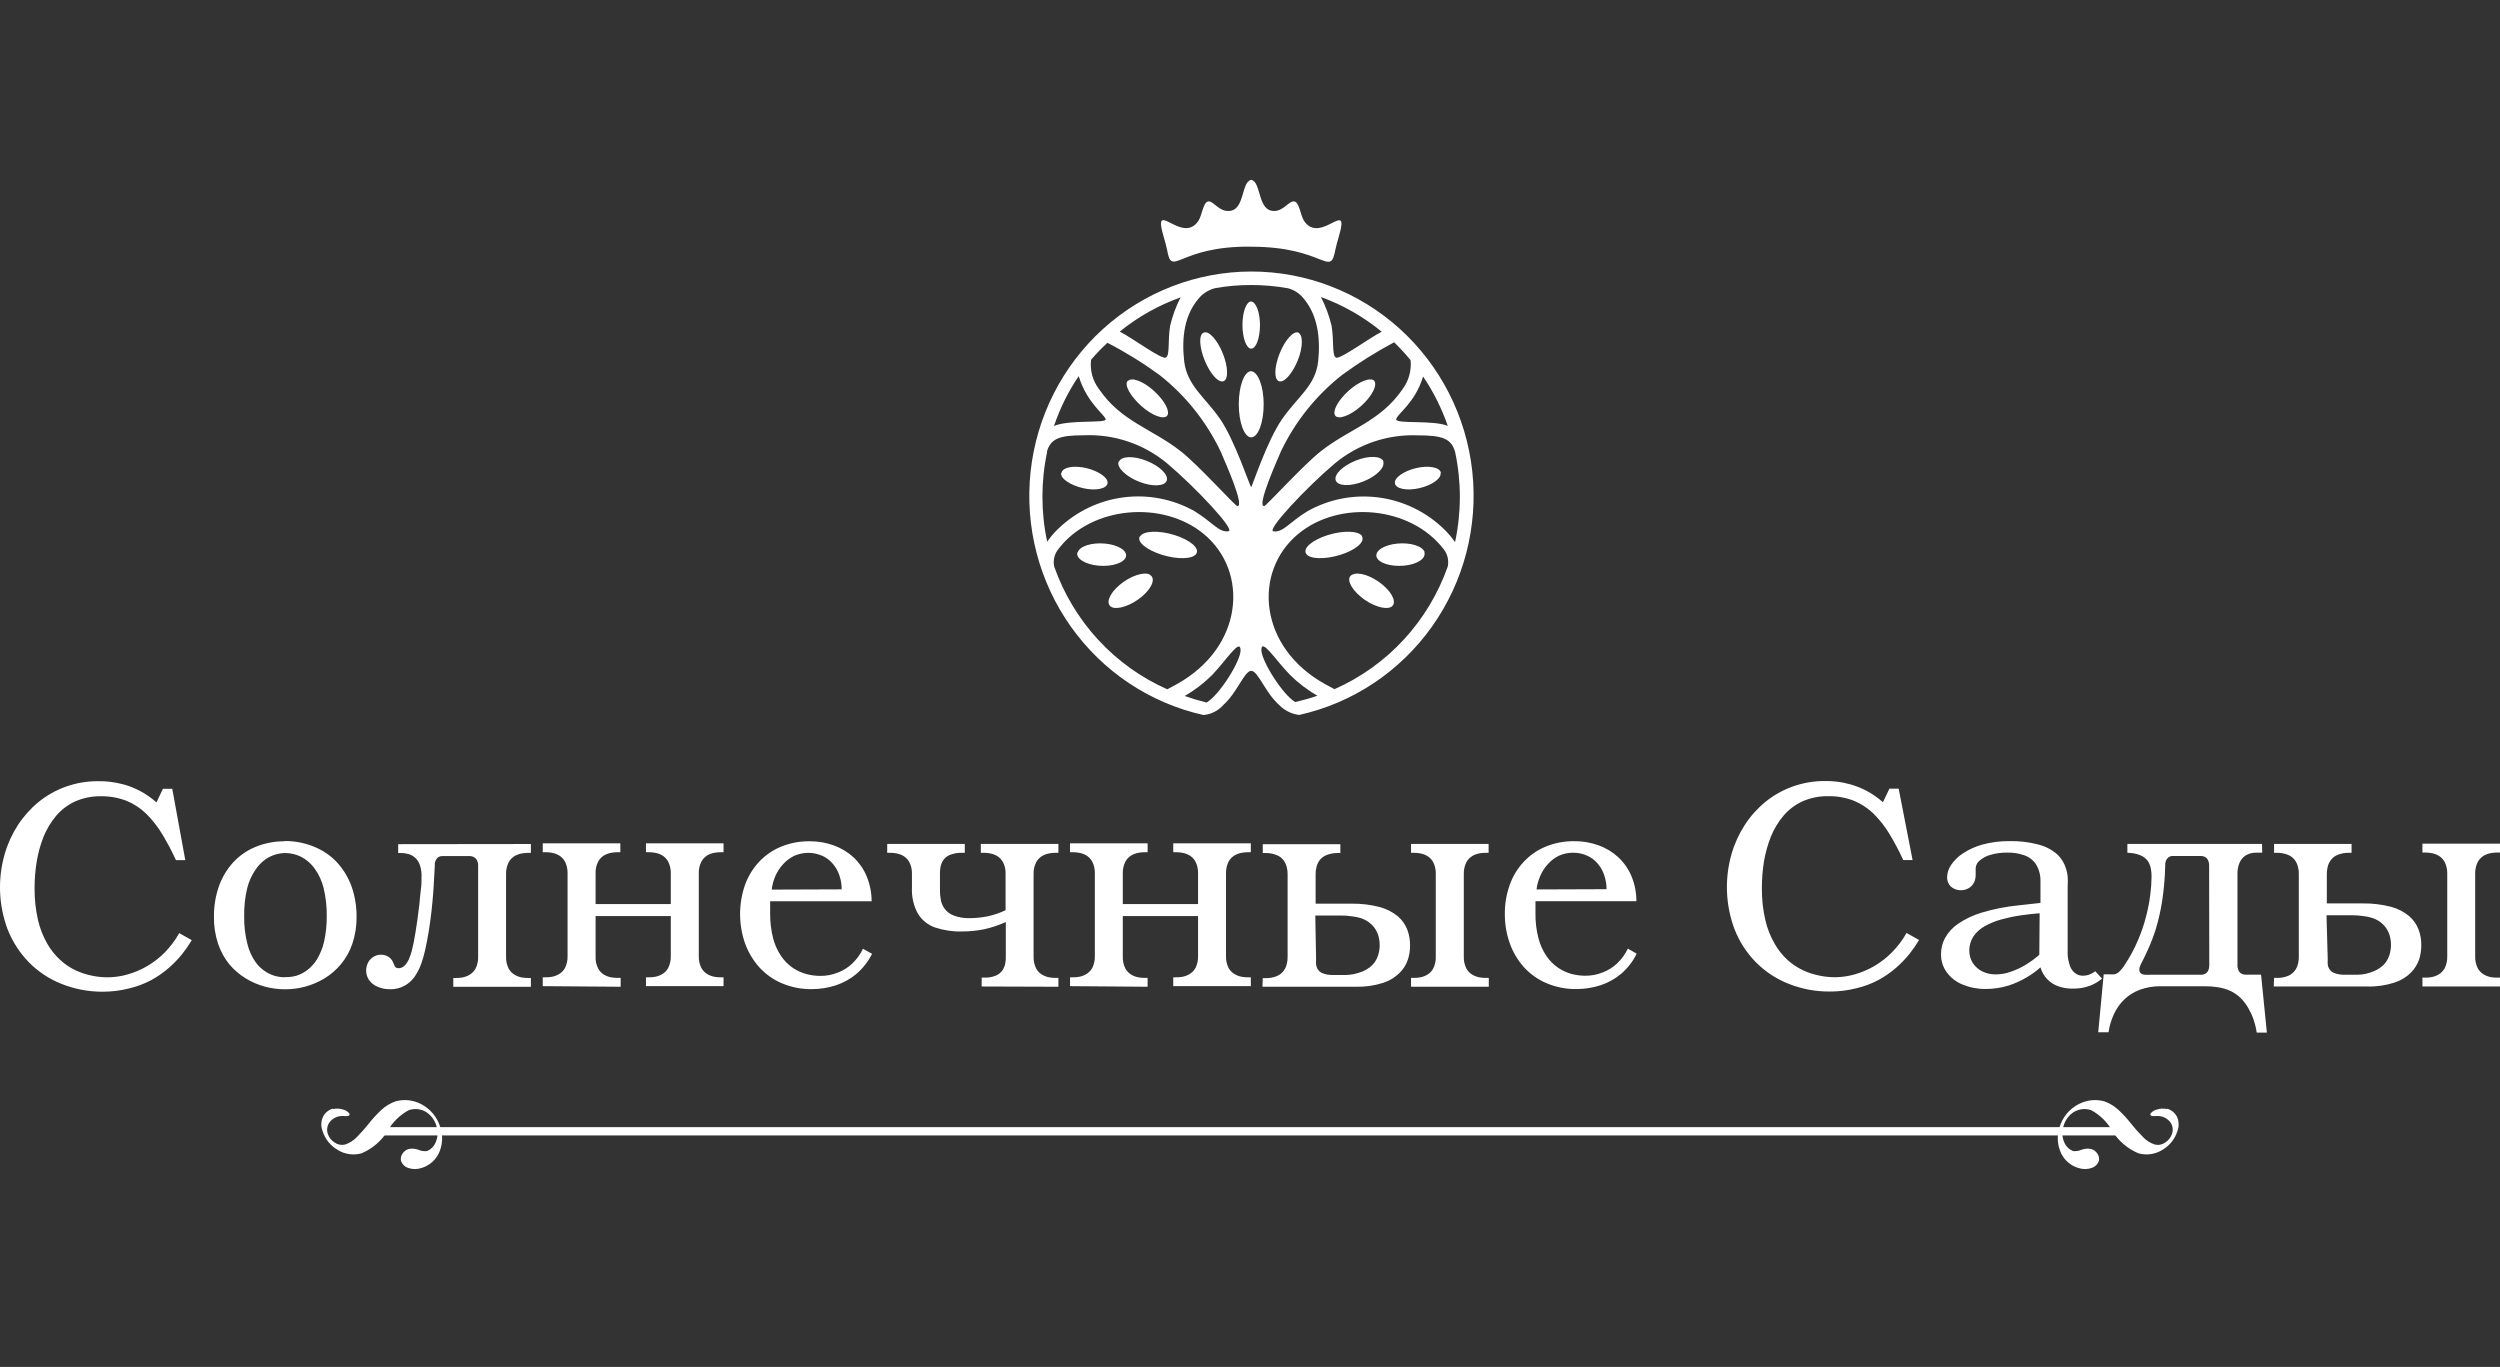
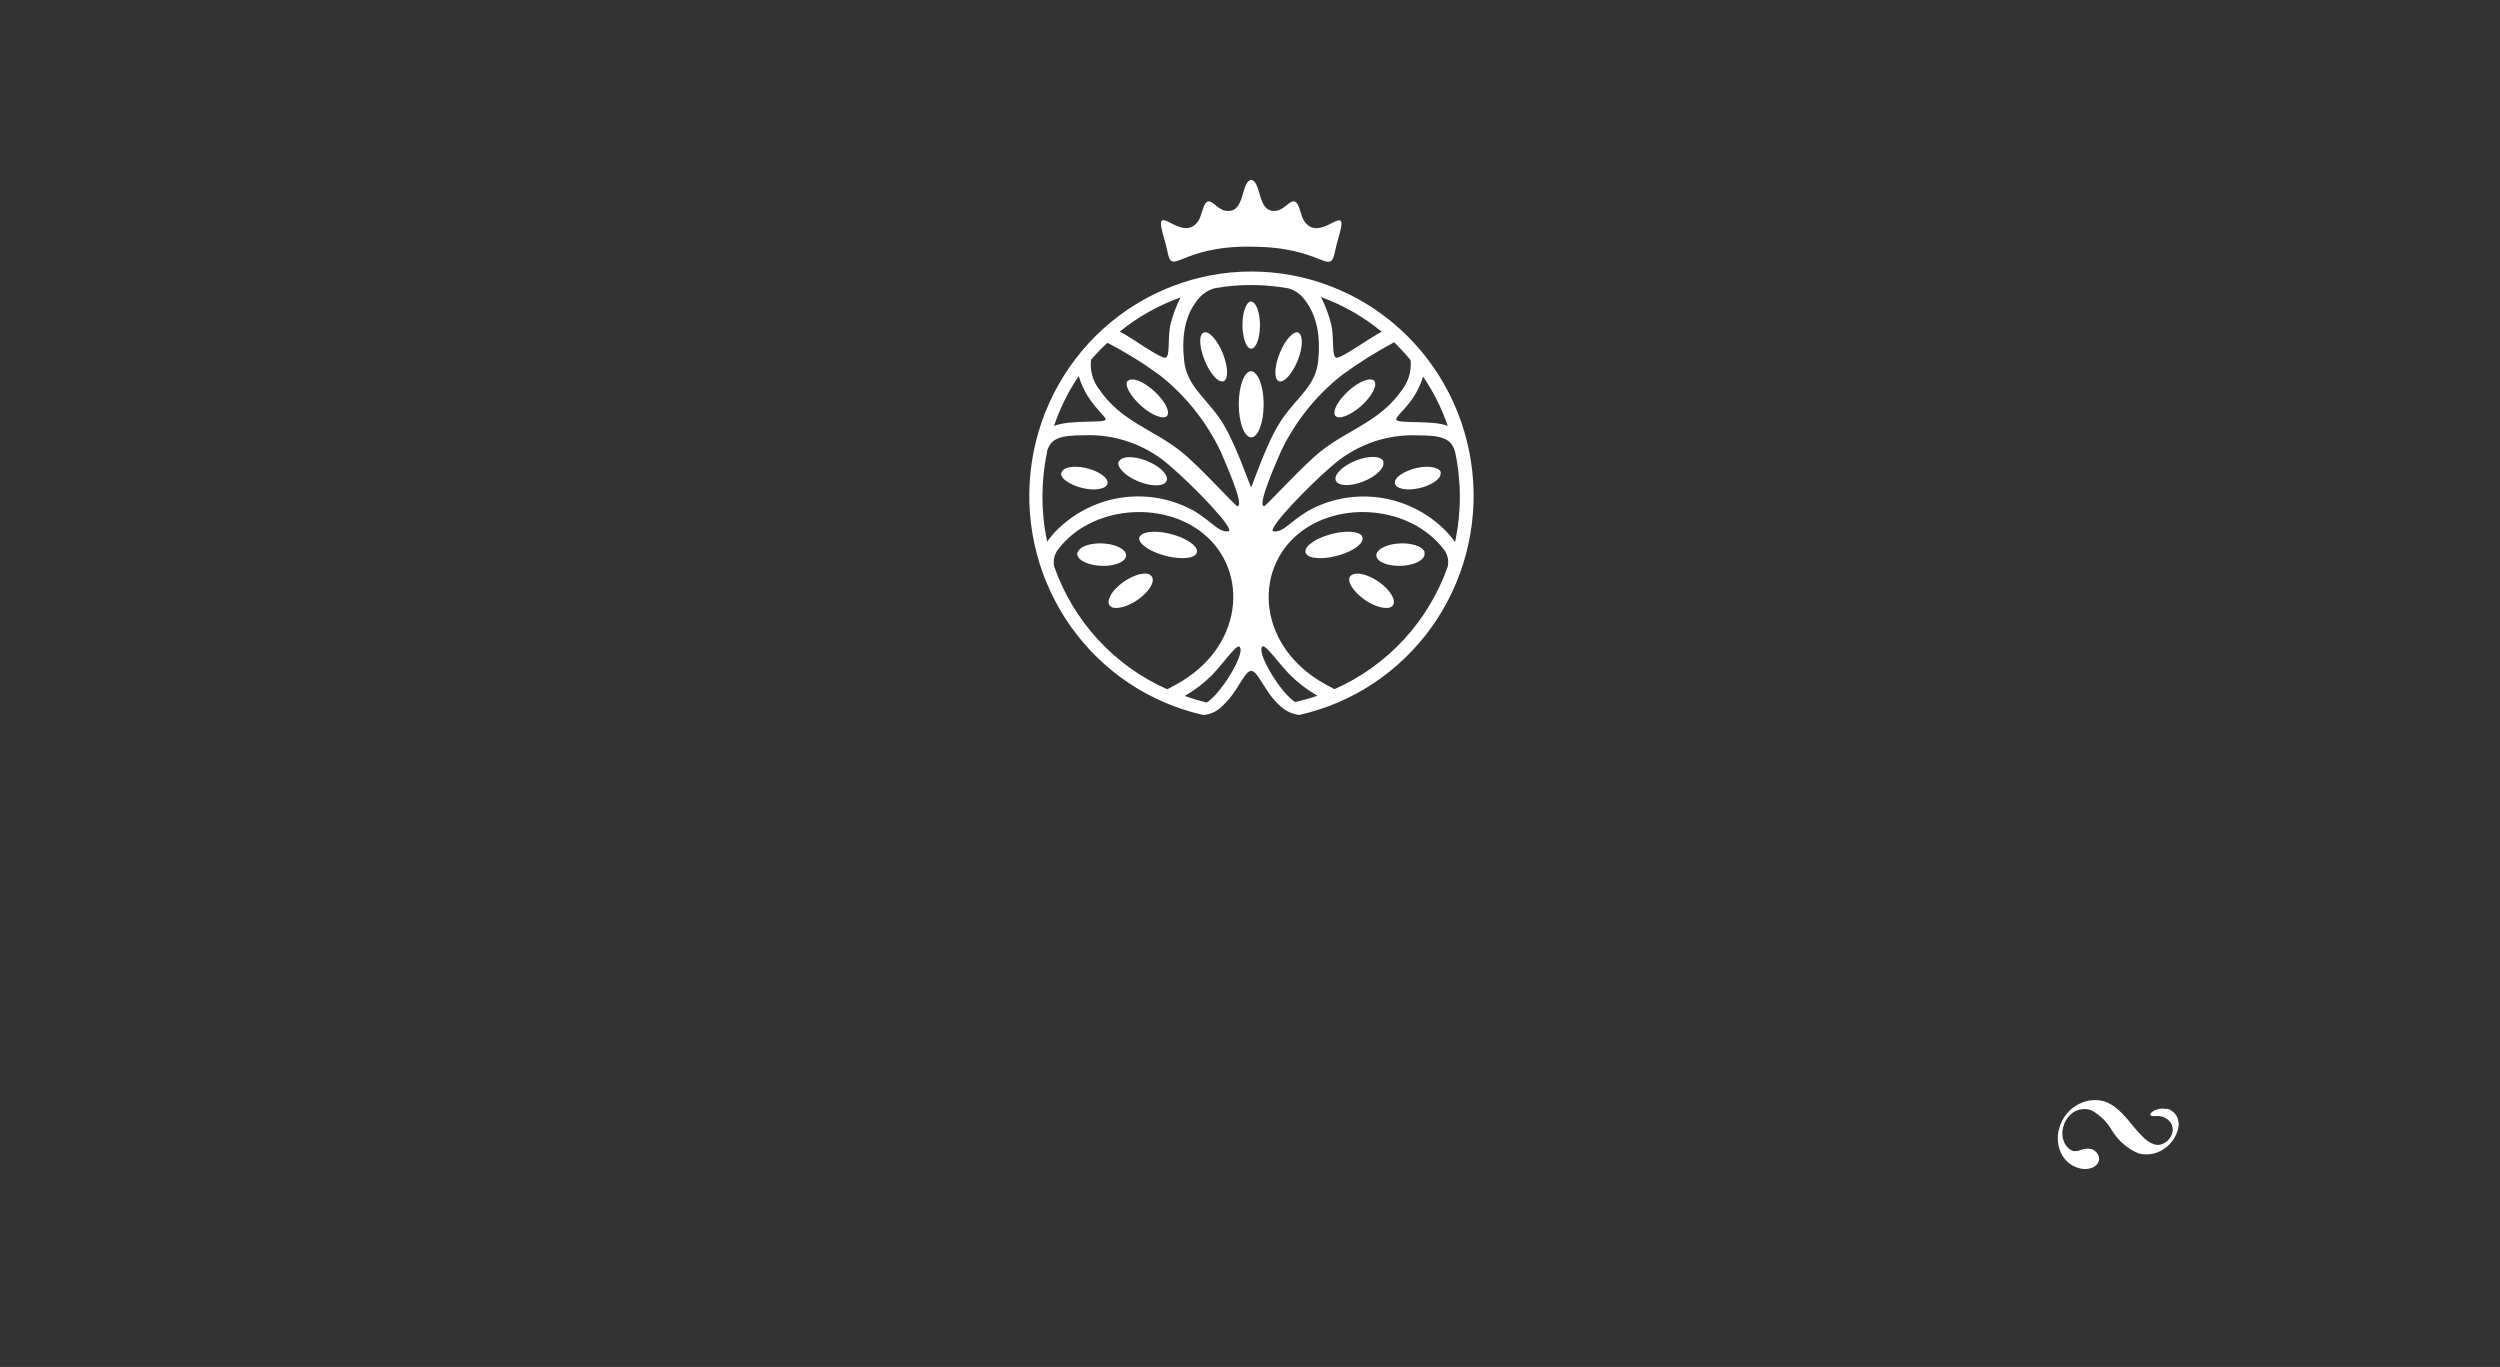
<svg xmlns="http://www.w3.org/2000/svg" width="139" height="76" viewBox="0 0 139 76" fill="none">
  <rect x="0" y="0" width="139" height="76" fill="#333333" stroke="none" />
-   <path d="M129.354 50.888H130.72C130.959 50.885 131.199 50.902 131.435 50.938C131.59 50.957 131.742 50.989 131.891 51.035C131.961 51.057 132.029 51.085 132.096 51.118C132.183 51.159 132.267 51.208 132.346 51.265C132.447 51.343 132.539 51.432 132.619 51.532C132.716 51.659 132.793 51.8 132.847 51.95C132.909 52.141 132.94 52.339 132.938 52.539C132.938 52.73 132.909 52.919 132.852 53.101C132.804 53.245 132.735 53.382 132.647 53.505C132.574 53.606 132.487 53.695 132.387 53.768C132.266 53.863 132.133 53.94 131.991 53.998C131.843 54.059 131.691 54.108 131.535 54.145C131.385 54.176 131.233 54.193 131.08 54.196H130.347C130.159 54.201 129.972 54.17 129.796 54.103C129.694 54.067 129.604 54.002 129.538 53.915C129.472 53.829 129.432 53.725 129.422 53.616C129.416 53.53 129.416 53.444 129.422 53.358L129.354 50.888ZM126.421 54.849H131.622C132.138 54.863 132.652 54.788 133.143 54.628C133.486 54.518 133.798 54.327 134.054 54.071C134.259 53.862 134.414 53.609 134.509 53.331C134.586 53.08 134.625 52.82 134.623 52.558C134.63 52.254 134.577 51.953 134.468 51.67C134.357 51.382 134.175 51.127 133.94 50.929C133.648 50.689 133.308 50.515 132.943 50.419C132.432 50.287 131.907 50.223 131.381 50.23H129.372V48.592C129.369 48.468 129.383 48.344 129.413 48.224C129.442 48.085 129.499 47.953 129.582 47.838C129.675 47.706 129.803 47.602 129.95 47.539C130.157 47.453 130.378 47.41 130.602 47.415H130.747V46.922H126.439V47.415H126.585C126.808 47.41 127.03 47.453 127.236 47.539C127.384 47.602 127.511 47.706 127.605 47.838C127.687 47.953 127.744 48.085 127.773 48.224C127.804 48.344 127.818 48.468 127.814 48.592V53.193C127.818 53.318 127.804 53.444 127.773 53.565C127.744 53.705 127.687 53.836 127.605 53.952C127.51 54.083 127.383 54.186 127.236 54.251C127.03 54.337 126.808 54.378 126.585 54.37H126.439L126.421 54.849ZM139 54.849V54.356H138.854C138.743 54.359 138.632 54.351 138.522 54.334C138.379 54.31 138.242 54.262 138.116 54.191C137.97 54.109 137.849 53.988 137.766 53.841C137.663 53.636 137.613 53.408 137.62 53.179V48.578C137.614 48.35 137.664 48.124 137.766 47.921C137.848 47.772 137.969 47.649 138.116 47.566C138.242 47.497 138.38 47.45 138.522 47.428C138.632 47.41 138.743 47.401 138.854 47.401H139V46.908H134.687V47.401H134.833C134.943 47.401 135.052 47.41 135.161 47.428C135.304 47.449 135.443 47.496 135.571 47.566C135.718 47.649 135.839 47.772 135.921 47.921C136.023 48.124 136.073 48.35 136.067 48.578V53.179C136.074 53.408 136.024 53.636 135.921 53.841C135.838 53.988 135.717 54.109 135.571 54.191C135.443 54.263 135.305 54.311 135.161 54.334C135.052 54.351 134.942 54.359 134.833 54.356H134.687V54.849H139ZM122.836 53.653C122.84 53.776 122.812 53.898 122.754 54.007C122.71 54.076 122.644 54.13 122.568 54.159C122.514 54.182 122.457 54.194 122.399 54.196H119.562C119.462 54.202 119.361 54.202 119.261 54.196C119.205 54.19 119.15 54.177 119.097 54.159C119.071 54.148 119.046 54.132 119.024 54.113C119.001 54.09 118.981 54.063 118.968 54.033C118.955 54.003 118.948 53.971 118.947 53.938C118.943 53.874 118.952 53.809 118.974 53.749C118.993 53.694 119.016 53.64 119.043 53.588C119.156 53.367 119.289 53.105 119.43 52.788C119.595 52.424 119.738 52.051 119.858 51.67C120.009 51.169 120.126 50.659 120.209 50.143C120.312 49.477 120.371 48.806 120.386 48.132C120.386 48.105 120.386 48.063 120.386 48.008C120.397 47.945 120.416 47.883 120.441 47.824C120.472 47.761 120.517 47.706 120.573 47.663C120.645 47.613 120.732 47.588 120.819 47.594H122.39C122.448 47.593 122.506 47.605 122.559 47.631C122.635 47.66 122.701 47.713 122.745 47.783C122.803 47.89 122.831 48.01 122.827 48.132L122.836 53.653ZM125.769 46.922H118.282V47.415C118.53 47.416 118.775 47.462 119.006 47.553C119.166 47.618 119.305 47.724 119.412 47.861C119.498 47.988 119.557 48.132 119.585 48.284C119.617 48.435 119.63 48.59 119.626 48.744C119.622 49.076 119.6 49.408 119.557 49.738C119.505 50.15 119.425 50.559 119.32 50.962C119.205 51.416 119.052 51.861 118.865 52.291C118.669 52.756 118.43 53.201 118.15 53.62C118.062 53.769 117.955 53.905 117.831 54.025C117.758 54.098 117.667 54.149 117.567 54.172C117.476 54.182 117.385 54.182 117.294 54.172H116.966L116.661 57.393H117.235C117.285 57.044 117.386 56.704 117.535 56.385C117.674 56.08 117.869 55.804 118.109 55.571C118.357 55.334 118.65 55.151 118.97 55.033C119.339 54.898 119.729 54.831 120.122 54.835H122.586C122.828 54.833 123.071 54.851 123.31 54.89C123.554 54.925 123.792 54.994 124.016 55.097C124.252 55.209 124.466 55.365 124.645 55.557C124.785 55.708 124.907 55.875 125.009 56.054C125.126 56.257 125.224 56.471 125.3 56.694C125.379 56.927 125.437 57.167 125.473 57.411H126.038L125.715 54.191H124.84C124.781 54.19 124.722 54.178 124.667 54.154C124.593 54.124 124.529 54.071 124.485 54.002C124.425 53.894 124.397 53.772 124.403 53.648V48.588C124.398 48.385 124.434 48.183 124.508 47.994C124.576 47.822 124.693 47.675 124.845 47.571C125.023 47.46 125.228 47.404 125.437 47.41H125.779L125.769 46.922ZM113.386 53.082C113.163 53.28 112.924 53.459 112.671 53.616C112.407 53.78 112.126 53.914 111.833 54.016C111.556 54.12 111.263 54.175 110.968 54.177C110.708 54.181 110.451 54.124 110.216 54.011C110.005 53.906 109.825 53.748 109.692 53.551C109.562 53.344 109.492 53.103 109.492 52.857C109.49 52.574 109.571 52.297 109.724 52.061C109.884 51.83 110.095 51.64 110.339 51.504C110.627 51.342 110.933 51.215 111.25 51.127C111.596 51.031 111.947 50.955 112.302 50.902C112.671 50.846 113.035 50.805 113.404 50.777L113.386 53.082ZM116.497 54.002C116.403 54.073 116.3 54.132 116.192 54.177C116.077 54.223 115.955 54.248 115.832 54.251C115.648 54.257 115.469 54.193 115.331 54.071C115.204 53.954 115.112 53.802 115.067 53.634C115.008 53.453 114.973 53.264 114.962 53.073C114.962 52.88 114.962 52.696 114.962 52.53V49.31C114.975 49.112 114.975 48.914 114.962 48.717C114.933 48.484 114.87 48.258 114.775 48.045C114.66 47.796 114.488 47.579 114.274 47.41C113.989 47.19 113.662 47.033 113.313 46.95C112.796 46.816 112.262 46.754 111.728 46.766C111.223 46.761 110.719 46.824 110.23 46.955C109.844 47.06 109.477 47.226 109.141 47.447C108.88 47.614 108.656 47.833 108.481 48.091C108.345 48.289 108.268 48.522 108.258 48.763C108.255 48.861 108.272 48.959 108.308 49.051C108.344 49.143 108.398 49.226 108.467 49.296C108.608 49.413 108.782 49.483 108.964 49.497C109.146 49.51 109.327 49.465 109.483 49.37C109.605 49.291 109.703 49.18 109.765 49.048C109.825 48.912 109.853 48.764 109.847 48.615V48.289C109.849 48.207 109.869 48.126 109.904 48.052C109.939 47.978 109.99 47.913 110.052 47.861C110.226 47.708 110.432 47.596 110.653 47.534C110.961 47.443 111.28 47.4 111.601 47.405C111.923 47.396 112.244 47.446 112.548 47.553C112.816 47.644 113.046 47.822 113.204 48.059C113.377 48.35 113.463 48.685 113.45 49.025V50.202L112.248 50.336C111.549 50.403 110.858 50.539 110.184 50.741C109.709 50.881 109.259 51.095 108.85 51.376C108.553 51.58 108.308 51.853 108.135 52.171C107.992 52.443 107.918 52.747 107.921 53.055C107.916 53.416 108.028 53.77 108.24 54.062C108.464 54.363 108.764 54.597 109.11 54.738C109.52 54.907 109.96 54.992 110.403 54.987C110.827 54.987 111.249 54.925 111.655 54.803C112.013 54.689 112.357 54.534 112.68 54.343C112.954 54.183 113.212 53.996 113.45 53.786C113.521 54.035 113.652 54.261 113.831 54.447C114.01 54.632 114.231 54.77 114.475 54.849C114.714 54.929 114.965 54.969 115.217 54.968C115.369 54.969 115.521 54.96 115.672 54.941C115.87 54.912 116.064 54.861 116.251 54.789C116.476 54.695 116.686 54.568 116.875 54.412L116.497 54.002ZM105.566 43.849H105.052L104.692 44.604C104.414 44.357 104.108 44.144 103.781 43.969C103.499 43.821 103.203 43.702 102.897 43.615C102.638 43.542 102.373 43.489 102.105 43.458C101.892 43.433 101.677 43.422 101.463 43.426C100.85 43.422 100.241 43.527 99.664 43.734C99.117 43.93 98.608 44.218 98.156 44.585C97.709 44.95 97.322 45.383 97.008 45.869C96.686 46.366 96.439 46.908 96.275 47.479C95.881 48.851 95.937 50.315 96.435 51.651C96.701 52.34 97.104 52.966 97.619 53.492C98.136 54.017 98.757 54.428 99.441 54.697C100.173 54.989 100.953 55.136 101.741 55.129C102.241 55.13 102.74 55.069 103.225 54.945C103.65 54.845 104.06 54.691 104.446 54.485C104.794 54.296 105.121 54.069 105.421 53.809C105.691 53.574 105.941 53.315 106.167 53.036C106.362 52.791 106.54 52.533 106.7 52.263L106.003 51.872C105.782 52.269 105.507 52.632 105.188 52.953C104.893 53.254 104.559 53.512 104.195 53.722C103.852 53.921 103.484 54.075 103.102 54.182C102.471 54.359 101.808 54.381 101.167 54.246C100.853 54.184 100.547 54.085 100.256 53.952C99.941 53.804 99.649 53.611 99.39 53.377C99.1 53.111 98.854 52.801 98.662 52.457C98.429 52.05 98.257 51.612 98.152 51.155C98.02 50.575 97.956 49.983 97.96 49.388C97.96 48.892 97.998 48.397 98.074 47.907C98.154 47.435 98.282 46.972 98.457 46.527C98.627 46.104 98.863 45.712 99.154 45.363C99.442 45.023 99.799 44.75 100.201 44.562C100.66 44.358 101.157 44.258 101.659 44.268C102.142 44.26 102.623 44.346 103.075 44.521C103.483 44.69 103.855 44.935 104.173 45.243C104.51 45.58 104.805 45.956 105.052 46.366C105.335 46.835 105.592 47.321 105.821 47.819H106.34L105.566 43.849ZM85.431 49.453C85.465 49.187 85.537 48.928 85.645 48.684C85.749 48.445 85.892 48.226 86.069 48.036C86.242 47.845 86.449 47.689 86.679 47.576C86.925 47.468 87.19 47.411 87.458 47.41C87.741 47.408 88.021 47.469 88.278 47.589C88.504 47.696 88.703 47.854 88.861 48.049C89.016 48.241 89.134 48.461 89.207 48.698C89.285 48.937 89.325 49.187 89.325 49.439L85.431 49.453ZM90.509 52.742C90.364 53.047 90.165 53.322 89.922 53.556C89.688 53.779 89.412 53.952 89.111 54.067C88.797 54.192 88.461 54.255 88.123 54.251C87.869 54.248 87.617 54.214 87.371 54.15C87.109 54.076 86.86 53.962 86.634 53.809C86.384 53.639 86.168 53.424 85.996 53.174C85.789 52.872 85.635 52.536 85.541 52.181C85.422 51.723 85.365 51.251 85.372 50.777V50.442C85.372 50.331 85.372 50.221 85.372 50.106H90.983C90.985 49.632 90.894 49.163 90.714 48.726C90.548 48.326 90.3 47.967 89.986 47.672C89.67 47.378 89.298 47.151 88.893 47.005C88.455 46.844 87.992 46.765 87.526 46.77C86.977 46.763 86.431 46.868 85.923 47.079C85.464 47.27 85.051 47.559 84.712 47.925C84.368 48.294 84.105 48.731 83.937 49.209C83.755 49.724 83.664 50.267 83.669 50.814C83.665 51.364 83.756 51.91 83.937 52.429C84.109 52.919 84.373 53.371 84.716 53.758C85.063 54.145 85.489 54.451 85.964 54.656C86.494 54.883 87.064 54.998 87.64 54.991C88.104 54.993 88.565 54.92 89.007 54.775C89.427 54.636 89.817 54.415 90.154 54.127C90.506 53.82 90.794 53.447 91.001 53.027L90.509 52.742ZM73.13 50.902H74.496C74.734 50.899 74.972 50.916 75.207 50.952C75.361 50.971 75.513 51.003 75.662 51.049C75.732 51.071 75.801 51.099 75.867 51.132C75.953 51.173 76.036 51.222 76.113 51.279C76.216 51.355 76.31 51.445 76.391 51.546C76.487 51.673 76.564 51.814 76.618 51.964C76.68 52.154 76.711 52.353 76.71 52.553C76.71 52.744 76.68 52.933 76.623 53.114C76.575 53.259 76.506 53.395 76.418 53.519C76.343 53.618 76.256 53.706 76.159 53.782C76.037 53.875 75.903 53.952 75.762 54.011C75.607 54.072 75.447 54.121 75.284 54.159C75.134 54.189 74.982 54.206 74.829 54.209H74.1C73.912 54.215 73.725 54.184 73.549 54.117C73.437 54.075 73.34 54 73.271 53.901C73.219 53.819 73.186 53.726 73.175 53.63C73.167 53.544 73.167 53.458 73.175 53.372L73.13 50.902ZM70.192 54.863H75.398C75.912 54.876 76.425 54.801 76.915 54.642C77.257 54.532 77.57 54.341 77.825 54.085C78.034 53.879 78.19 53.625 78.281 53.344C78.361 53.095 78.401 52.834 78.399 52.572C78.404 52.268 78.351 51.967 78.244 51.684C78.131 51.397 77.95 51.142 77.716 50.943C77.421 50.703 77.08 50.529 76.714 50.432C76.206 50.3 75.682 50.237 75.157 50.244H73.148V48.606C73.145 48.482 73.159 48.358 73.189 48.238C73.219 48.1 73.274 47.968 73.353 47.852C73.449 47.72 73.578 47.617 73.727 47.553C73.933 47.466 74.154 47.424 74.378 47.428H74.523V46.936H70.21V47.428H70.356C70.579 47.423 70.801 47.465 71.007 47.553C71.157 47.615 71.287 47.718 71.381 47.852C71.463 47.967 71.52 48.099 71.549 48.238C71.58 48.358 71.594 48.482 71.591 48.606V53.206C71.594 53.332 71.58 53.457 71.549 53.579C71.52 53.718 71.463 53.85 71.381 53.965C71.285 54.097 71.156 54.2 71.007 54.264C70.802 54.352 70.579 54.393 70.356 54.384H70.21L70.192 54.863ZM82.776 54.863V54.37H82.621C82.51 54.373 82.399 54.365 82.289 54.347C82.146 54.324 82.009 54.276 81.883 54.205C81.736 54.124 81.614 54.003 81.533 53.855C81.43 53.65 81.38 53.422 81.387 53.193V48.592C81.381 48.364 81.431 48.138 81.533 47.934C81.615 47.786 81.736 47.663 81.883 47.58C82.009 47.51 82.147 47.464 82.289 47.442C82.399 47.423 82.51 47.414 82.621 47.415H82.767V46.922H78.454V47.415H78.6C78.71 47.414 78.819 47.423 78.928 47.442C79.071 47.463 79.21 47.51 79.338 47.58C79.484 47.663 79.604 47.786 79.684 47.934C79.788 48.137 79.838 48.364 79.829 48.592V53.193C79.838 53.422 79.788 53.651 79.684 53.855C79.604 54.003 79.484 54.124 79.338 54.205C79.21 54.277 79.072 54.325 78.928 54.347C78.819 54.365 78.71 54.373 78.6 54.37H78.454V54.863H82.776ZM63.807 54.863V54.37H63.661C63.551 54.373 63.442 54.365 63.333 54.347C63.189 54.325 63.051 54.277 62.923 54.205C62.777 54.123 62.656 54.002 62.573 53.855C62.47 53.65 62.42 53.422 62.427 53.193V50.934H66.612V53.16C66.619 53.39 66.569 53.618 66.467 53.823C66.384 53.97 66.263 54.091 66.116 54.172C65.99 54.244 65.853 54.292 65.711 54.315C65.601 54.333 65.49 54.34 65.378 54.338H65.233V54.83H69.546V54.338H69.4C69.29 54.34 69.18 54.333 69.072 54.315C68.928 54.293 68.789 54.244 68.662 54.172C68.516 54.091 68.394 53.97 68.311 53.823C68.209 53.618 68.159 53.39 68.166 53.16V48.56C68.16 48.332 68.21 48.106 68.311 47.902C68.394 47.754 68.515 47.631 68.662 47.548C68.789 47.477 68.928 47.431 69.072 47.41C69.18 47.391 69.29 47.382 69.4 47.382H69.546V46.89H65.233V47.382H65.378C65.49 47.382 65.601 47.391 65.711 47.41C65.853 47.431 65.99 47.478 66.116 47.548C66.263 47.631 66.385 47.754 66.467 47.902C66.569 48.106 66.618 48.332 66.612 48.56V50.267H62.427V48.56C62.421 48.332 62.471 48.106 62.573 47.902C62.655 47.754 62.776 47.631 62.923 47.548C63.051 47.477 63.19 47.431 63.333 47.41C63.442 47.391 63.551 47.382 63.661 47.382H63.807V46.89H59.494V47.382H59.64C59.75 47.382 59.859 47.391 59.968 47.41C60.111 47.431 60.25 47.477 60.378 47.548C60.525 47.631 60.646 47.754 60.728 47.902C60.83 48.106 60.88 48.332 60.874 48.56V53.16C60.881 53.39 60.831 53.618 60.728 53.823C60.645 53.97 60.524 54.091 60.378 54.172C60.251 54.244 60.112 54.293 59.968 54.315C59.859 54.333 59.749 54.34 59.64 54.338H59.494V54.83L63.807 54.863ZM58.847 54.863V54.37H58.702C58.59 54.373 58.479 54.365 58.369 54.347C58.227 54.324 58.09 54.276 57.964 54.205C57.816 54.124 57.694 54.003 57.613 53.855C57.511 53.65 57.461 53.422 57.467 53.193V48.592C57.461 48.364 57.511 48.138 57.613 47.934C57.695 47.786 57.817 47.663 57.964 47.58C58.09 47.51 58.227 47.464 58.369 47.442C58.479 47.423 58.59 47.414 58.702 47.415H58.847V46.922H54.534V47.415H54.68C54.79 47.414 54.9 47.423 55.008 47.442C55.152 47.463 55.291 47.51 55.418 47.58C55.564 47.663 55.684 47.786 55.764 47.934C55.871 48.136 55.921 48.364 55.91 48.592V50.607C55.59 50.76 55.254 50.875 54.908 50.948C54.583 51.014 54.251 51.048 53.919 51.049C53.609 51.06 53.299 51.009 53.009 50.897C52.808 50.819 52.633 50.683 52.508 50.506C52.4 50.355 52.33 50.18 52.303 49.995C52.271 49.819 52.258 49.641 52.262 49.462V48.592C52.26 48.468 52.269 48.343 52.289 48.22C52.312 48.082 52.363 47.95 52.439 47.833C52.533 47.701 52.66 47.598 52.808 47.534C53.026 47.45 53.258 47.41 53.491 47.415H53.642V46.922H49.329V47.415H49.474C49.584 47.414 49.694 47.424 49.802 47.442C49.946 47.464 50.084 47.51 50.212 47.58C50.358 47.664 50.477 47.786 50.558 47.934C50.663 48.137 50.713 48.364 50.704 48.592V49.365C50.681 49.869 50.798 50.369 51.041 50.81C51.263 51.165 51.599 51.433 51.993 51.569C52.472 51.728 52.974 51.803 53.478 51.789C53.89 51.79 54.302 51.75 54.707 51.67C55.125 51.578 55.533 51.442 55.923 51.265V53.179C55.927 53.301 55.918 53.422 55.896 53.542C55.875 53.68 55.826 53.812 55.75 53.929C55.663 54.062 55.539 54.167 55.395 54.232C55.184 54.324 54.955 54.366 54.726 54.356H54.58V54.849L58.847 54.863ZM42.907 49.462C42.939 49.197 43.01 48.938 43.116 48.694C43.224 48.455 43.368 48.236 43.544 48.045C43.718 47.854 43.925 47.698 44.155 47.585C44.401 47.477 44.666 47.421 44.934 47.419C45.217 47.418 45.496 47.479 45.753 47.599C45.979 47.705 46.177 47.862 46.332 48.059C46.489 48.25 46.608 48.47 46.682 48.707C46.759 48.946 46.798 49.197 46.796 49.448L42.907 49.462ZM47.98 52.751C47.836 53.057 47.637 53.333 47.393 53.565C47.16 53.789 46.884 53.963 46.582 54.076C46.269 54.201 45.935 54.264 45.599 54.26C45.336 54.258 45.074 54.223 44.82 54.154C44.557 54.081 44.308 53.966 44.082 53.814C43.833 53.643 43.617 53.428 43.444 53.179C43.237 52.876 43.083 52.54 42.989 52.185C42.872 51.727 42.816 51.255 42.82 50.782C42.82 50.667 42.82 50.557 42.82 50.446C42.82 50.336 42.82 50.225 42.82 50.11H48.463C48.461 49.637 48.368 49.168 48.19 48.73C48.025 48.331 47.778 47.972 47.466 47.677C47.149 47.384 46.777 47.157 46.373 47.01C45.935 46.85 45.472 46.77 45.007 46.775C44.459 46.768 43.915 46.873 43.408 47.083C42.948 47.276 42.533 47.564 42.192 47.93C41.852 48.301 41.588 48.738 41.418 49.213C41.059 50.256 41.059 51.391 41.418 52.434C41.593 52.923 41.858 53.374 42.201 53.763C42.548 54.149 42.974 54.456 43.449 54.66C43.977 54.888 44.546 55.003 45.12 54.996C45.584 54.998 46.046 54.925 46.487 54.78C46.908 54.64 47.3 54.42 47.639 54.131C47.989 53.824 48.277 53.45 48.486 53.032L47.98 52.751ZM34.509 54.863V54.37H34.345C34.235 54.373 34.125 54.365 34.017 54.347C33.873 54.325 33.734 54.277 33.607 54.205C33.461 54.124 33.341 54.003 33.261 53.855C33.154 53.651 33.104 53.423 33.115 53.193V50.934H37.296V53.16C37.303 53.39 37.253 53.618 37.15 53.823C37.069 53.971 36.947 54.092 36.8 54.172C36.674 54.244 36.537 54.293 36.394 54.315C36.284 54.333 36.173 54.34 36.062 54.338H35.916V54.83H40.229V54.338H40.083C39.973 54.34 39.864 54.333 39.755 54.315C39.611 54.292 39.473 54.244 39.345 54.172C39.201 54.09 39.081 53.969 38.999 53.823C38.895 53.618 38.845 53.39 38.853 53.16V48.56C38.845 48.332 38.895 48.105 38.999 47.902C39.08 47.754 39.2 47.632 39.345 47.548C39.473 47.478 39.612 47.431 39.755 47.41C39.864 47.392 39.973 47.382 40.083 47.382H40.229V46.89H35.916V47.382H36.062C36.173 47.382 36.284 47.391 36.394 47.41C36.536 47.431 36.674 47.477 36.8 47.548C36.947 47.631 37.068 47.754 37.15 47.902C37.252 48.106 37.302 48.332 37.296 48.56V50.267H33.115V48.56C33.104 48.331 33.154 48.104 33.261 47.902C33.34 47.753 33.461 47.63 33.607 47.548C33.734 47.477 33.873 47.431 34.017 47.41C34.125 47.391 34.235 47.382 34.345 47.382H34.49V46.89H30.177V47.382H30.323C30.435 47.382 30.546 47.391 30.656 47.41C30.798 47.431 30.935 47.478 31.061 47.548C31.208 47.631 31.329 47.754 31.412 47.902C31.513 48.106 31.563 48.332 31.557 48.56V53.16C31.564 53.39 31.514 53.618 31.412 53.823C31.33 53.971 31.209 54.092 31.061 54.172C30.935 54.244 30.798 54.292 30.656 54.315C30.546 54.333 30.434 54.34 30.323 54.338H30.177V54.83L34.509 54.863ZM22.139 46.936V47.428H22.317C22.449 47.429 22.581 47.447 22.708 47.484C22.845 47.522 22.971 47.592 23.077 47.686C23.202 47.797 23.294 47.94 23.346 48.1C23.419 48.322 23.45 48.556 23.437 48.79C23.437 48.974 23.437 49.195 23.401 49.448C23.364 49.701 23.35 49.972 23.319 50.258C23.287 50.543 23.25 50.819 23.214 51.095C23.177 51.371 23.136 51.619 23.1 51.849C23.064 52.079 23.027 52.263 23 52.406C22.972 52.549 22.936 52.687 22.895 52.866C22.854 53.023 22.801 53.177 22.735 53.326C22.679 53.459 22.599 53.581 22.499 53.685C22.455 53.732 22.402 53.77 22.343 53.795C22.285 53.821 22.221 53.833 22.157 53.832C22.1 53.837 22.044 53.82 21.998 53.786C21.962 53.75 21.936 53.706 21.92 53.657C21.898 53.607 21.87 53.551 21.848 53.492C21.795 53.367 21.704 53.262 21.588 53.193C21.466 53.117 21.325 53.078 21.183 53.082C21.036 53.079 20.892 53.119 20.768 53.197C20.643 53.271 20.541 53.377 20.472 53.505C20.398 53.647 20.359 53.805 20.358 53.965C20.358 54.143 20.408 54.318 20.504 54.467C20.618 54.634 20.775 54.767 20.959 54.849C21.185 54.953 21.431 55.005 21.679 55.001C21.951 55.009 22.222 54.947 22.465 54.822C22.707 54.696 22.915 54.511 23.068 54.283C23.215 54.064 23.334 53.828 23.423 53.579C23.512 53.326 23.585 53.068 23.642 52.806C23.715 52.47 23.783 52.121 23.842 51.757C23.901 51.394 23.947 51.035 23.988 50.685C24.029 50.336 24.056 50.018 24.079 49.733C24.102 49.448 24.12 49.204 24.125 49.025L24.175 48.137C24.175 48.109 24.175 48.068 24.175 48.013C24.184 47.949 24.202 47.887 24.229 47.829C24.258 47.765 24.302 47.71 24.357 47.668C24.429 47.618 24.516 47.594 24.603 47.599H26.147C26.215 47.601 26.283 47.62 26.343 47.652C26.404 47.685 26.457 47.731 26.497 47.787C26.559 47.893 26.589 48.014 26.584 48.137V53.197C26.591 53.427 26.541 53.655 26.438 53.86C26.355 54.007 26.234 54.127 26.088 54.209C25.962 54.28 25.825 54.329 25.682 54.352C25.572 54.369 25.461 54.377 25.35 54.375H25.204V54.867H29.517V54.375H29.371C29.262 54.377 29.152 54.369 29.043 54.352C28.899 54.33 28.761 54.281 28.634 54.209C28.487 54.127 28.366 54.007 28.283 53.86C28.18 53.655 28.13 53.427 28.137 53.197V48.597C28.131 48.369 28.181 48.143 28.283 47.939C28.365 47.79 28.486 47.668 28.634 47.585C28.761 47.514 28.9 47.468 29.043 47.447C29.152 47.428 29.261 47.419 29.371 47.419H29.517V46.927L22.139 46.936ZM15.849 54.338C15.696 54.339 15.543 54.322 15.394 54.288C15.186 54.241 14.988 54.16 14.806 54.048C14.574 53.908 14.373 53.722 14.214 53.501C14.001 53.199 13.847 52.858 13.759 52.498C13.627 51.987 13.566 51.461 13.577 50.934C13.568 50.41 13.624 49.888 13.745 49.379C13.837 49.016 13.991 48.672 14.201 48.362C14.354 48.13 14.548 47.929 14.774 47.769C15.099 47.551 15.478 47.433 15.867 47.428C16.032 47.431 16.195 47.452 16.355 47.493C16.567 47.549 16.769 47.641 16.951 47.764C17.182 47.919 17.38 48.117 17.534 48.349C17.746 48.657 17.9 49.001 17.99 49.365C18.114 49.878 18.174 50.406 18.168 50.934C18.171 51.415 18.121 51.895 18.017 52.365C17.937 52.71 17.803 53.041 17.621 53.344C17.477 53.579 17.29 53.784 17.07 53.947C16.887 54.085 16.682 54.189 16.464 54.255C16.255 54.312 16.038 54.335 15.822 54.324L15.849 54.338ZM15.849 46.775C15.281 46.768 14.718 46.876 14.191 47.093C13.719 47.288 13.294 47.587 12.948 47.967C12.602 48.352 12.335 48.805 12.165 49.296C11.981 49.833 11.89 50.398 11.896 50.966C11.887 51.48 11.966 51.992 12.128 52.48C12.266 52.894 12.477 53.279 12.752 53.616C13.011 53.925 13.319 54.19 13.663 54.398C13.996 54.603 14.356 54.758 14.733 54.858C15.466 55.054 16.237 55.054 16.97 54.858C17.347 54.755 17.709 54.6 18.044 54.398C18.389 54.188 18.696 53.922 18.955 53.611C19.233 53.276 19.448 52.893 19.588 52.48C19.752 51.994 19.832 51.484 19.825 50.971C19.829 50.402 19.737 49.837 19.552 49.301C19.377 48.809 19.107 48.358 18.76 47.971C18.41 47.591 17.983 47.293 17.507 47.097C16.974 46.87 16.401 46.756 15.822 46.761L15.849 46.775ZM9.578 43.858H9.059L8.699 44.613C8.421 44.366 8.115 44.153 7.788 43.978C7.508 43.83 7.213 43.711 6.909 43.624C6.648 43.551 6.381 43.499 6.112 43.467C5.899 43.442 5.684 43.431 5.47 43.435C4.849 43.429 4.233 43.533 3.648 43.743C3.102 43.94 2.592 44.227 2.141 44.594C1.695 44.96 1.308 45.393 0.993 45.878C0.671 46.375 0.424 46.918 0.26 47.488C-0.135 48.86 -0.079 50.324 0.419 51.661C0.688 52.348 1.091 52.974 1.603 53.501C2.121 54.026 2.741 54.437 3.425 54.706C4.15 54.995 4.923 55.141 5.702 55.139C6.203 55.14 6.701 55.078 7.187 54.955C7.611 54.854 8.022 54.7 8.407 54.495C8.756 54.305 9.082 54.079 9.382 53.818C9.653 53.583 9.903 53.324 10.129 53.045C10.324 52.8 10.502 52.542 10.662 52.273L9.965 51.882C9.743 52.276 9.471 52.64 9.154 52.963C8.576 53.546 7.857 53.968 7.068 54.186C6.436 54.364 5.771 54.386 5.128 54.251C4.814 54.189 4.509 54.09 4.217 53.956C3.903 53.81 3.613 53.616 3.357 53.381C3.065 53.116 2.817 52.806 2.623 52.461C2.392 52.054 2.221 51.616 2.113 51.159C1.982 50.58 1.918 49.987 1.922 49.393C1.92 48.897 1.96 48.401 2.04 47.911C2.116 47.439 2.243 46.976 2.418 46.531C2.589 46.109 2.824 45.716 3.115 45.367C3.403 45.027 3.76 44.754 4.163 44.567C4.621 44.363 5.119 44.262 5.62 44.273C6.104 44.265 6.585 44.351 7.037 44.526C7.444 44.694 7.817 44.939 8.134 45.248C8.472 45.584 8.767 45.961 9.013 46.37C9.298 46.839 9.555 47.324 9.783 47.824H10.302L9.578 43.858Z" fill="white" />
-   <path fill-rule="evenodd" clip-rule="evenodd" d="M117.772 63.13H21.219V62.669H117.772V63.13Z" fill="white" />
-   <path d="M18.5 61.667C18.695 61.621 18.898 61.63 19.087 61.694C19.224 61.726 19.346 61.806 19.429 61.92C19.436 61.946 19.436 61.972 19.429 61.998C19.407 62.025 19.376 62.043 19.343 62.049C19.258 62.061 19.172 62.061 19.087 62.049C18.979 62.046 18.87 62.058 18.764 62.086C18.582 62.145 18.422 62.261 18.309 62.417C18.249 62.506 18.21 62.608 18.195 62.715C18.18 62.822 18.189 62.931 18.222 63.033C18.289 63.237 18.424 63.411 18.605 63.525C18.689 63.584 18.784 63.624 18.885 63.643C18.985 63.662 19.088 63.659 19.188 63.636C19.445 63.55 19.677 63.4 19.862 63.199C20.091 62.967 20.306 62.723 20.508 62.467C20.72 62.201 20.95 61.951 21.196 61.718C21.43 61.499 21.706 61.333 22.007 61.23C22.476 61.106 22.973 61.16 23.405 61.382C23.666 61.514 23.897 61.7 24.084 61.927C24.27 62.154 24.408 62.418 24.489 62.702C24.639 63.169 24.606 63.676 24.398 64.119C24.304 64.315 24.17 64.489 24.005 64.63C23.84 64.771 23.648 64.876 23.442 64.938C23.199 65.021 22.937 65.021 22.695 64.938C22.604 64.909 22.521 64.86 22.452 64.793C22.384 64.727 22.331 64.646 22.298 64.556C22.282 64.489 22.279 64.419 22.291 64.351C22.303 64.283 22.329 64.218 22.367 64.16C22.444 64.033 22.564 63.937 22.704 63.889C22.893 63.847 23.091 63.861 23.273 63.93C23.416 63.994 23.573 64.017 23.728 63.999C23.836 63.96 23.934 63.899 24.017 63.82C24.1 63.74 24.166 63.645 24.211 63.539C24.348 63.252 24.369 62.922 24.27 62.619C24.18 62.29 23.973 62.007 23.687 61.823C23.543 61.738 23.382 61.685 23.215 61.669C23.048 61.652 22.88 61.672 22.722 61.727C22.232 61.993 21.827 62.393 21.551 62.881C21.208 63.437 20.702 63.871 20.103 64.124C19.881 64.186 19.648 64.202 19.419 64.169C19.19 64.137 18.97 64.057 18.773 63.935C18.371 63.702 18.07 63.324 17.931 62.877C17.881 62.746 17.86 62.607 17.866 62.468C17.874 62.328 17.909 62.192 17.972 62.067C18.029 61.963 18.105 61.872 18.198 61.798C18.29 61.725 18.396 61.671 18.509 61.639" fill="white" />
  <path d="M120.495 61.667C120.302 61.621 120.1 61.63 119.912 61.694C119.774 61.727 119.652 61.806 119.566 61.92C119.556 61.945 119.556 61.973 119.566 61.998C119.586 62.025 119.615 62.043 119.648 62.049C119.734 62.061 119.821 62.061 119.907 62.049C120.016 62.046 120.125 62.058 120.231 62.086C120.413 62.145 120.573 62.261 120.686 62.417C120.745 62.507 120.783 62.609 120.797 62.715C120.811 62.822 120.801 62.931 120.768 63.033C120.701 63.237 120.566 63.411 120.386 63.525C120.302 63.584 120.206 63.625 120.106 63.644C120.005 63.663 119.902 63.66 119.803 63.636C119.546 63.55 119.316 63.399 119.133 63.199C118.902 62.969 118.684 62.724 118.482 62.467C118.272 62.2 118.042 61.95 117.794 61.718C117.562 61.5 117.287 61.334 116.988 61.23C116.519 61.106 116.022 61.16 115.59 61.382C115.328 61.514 115.096 61.699 114.908 61.926C114.721 62.154 114.582 62.418 114.501 62.702C114.355 63.17 114.389 63.676 114.597 64.119C114.691 64.316 114.824 64.49 114.989 64.631C115.154 64.772 115.346 64.877 115.553 64.938C115.796 65.021 116.058 65.021 116.3 64.938C116.391 64.908 116.473 64.859 116.542 64.793C116.61 64.727 116.663 64.646 116.696 64.556C116.712 64.489 116.714 64.419 116.702 64.351C116.69 64.283 116.665 64.218 116.628 64.16C116.549 64.033 116.428 63.937 116.287 63.889C116.098 63.847 115.902 63.861 115.722 63.93C115.578 63.992 115.422 64.016 115.266 63.999C115.16 63.958 115.062 63.897 114.98 63.818C114.897 63.739 114.83 63.644 114.784 63.539C114.649 63.251 114.63 62.922 114.729 62.619C114.816 62.289 115.025 62.004 115.312 61.823C115.456 61.738 115.616 61.685 115.782 61.669C115.948 61.652 116.115 61.672 116.273 61.727C116.763 61.992 117.169 62.392 117.443 62.881C117.788 63.438 118.296 63.872 118.896 64.124C119.119 64.186 119.352 64.202 119.581 64.169C119.809 64.137 120.029 64.057 120.226 63.935C120.629 63.702 120.93 63.324 121.069 62.877C121.117 62.746 121.138 62.607 121.131 62.468C121.124 62.328 121.089 62.192 121.028 62.067C120.909 61.858 120.715 61.705 120.486 61.639" fill="white" />
  <path fill-rule="evenodd" clip-rule="evenodd" d="M59.985 20.94C60.441 22.426 61.465 23.088 61.475 23.318C61.484 23.548 59.434 23.318 58.601 23.686C58.931 22.708 59.391 21.779 59.967 20.926M61.552 19.049C62.568 19.572 63.542 20.174 64.467 20.848C65.902 21.976 67.061 23.423 67.855 25.075C68.024 25.48 69.249 28.181 68.794 28.139C68.684 28.139 66.617 25.839 65.642 25.085C64.043 23.829 62.345 23.442 61.119 21.653C60.94 21.421 60.806 21.156 60.728 20.873C60.65 20.59 60.628 20.293 60.664 20.001C60.947 19.67 61.25 19.357 61.57 19.063L61.552 19.049ZM65.651 16.514C65.389 17.021 65.191 17.559 65.059 18.115C64.918 18.971 65.059 19.762 64.818 19.882C64.576 20.001 62.923 18.764 62.258 18.437C63.277 17.61 64.427 16.965 65.66 16.528L65.651 16.514ZM71.572 16.017C71.879 16.089 72.159 16.249 72.378 16.477C73.289 17.462 73.421 18.823 73.289 20.098C73.138 21.446 72.173 22.03 71.299 23.281C70.424 24.533 69.618 27.081 69.563 27.081C69.509 27.081 68.652 24.468 67.828 23.281C67.004 22.094 66.006 21.441 65.842 20.098C65.697 18.823 65.82 17.462 66.753 16.477C66.982 16.249 67.269 16.09 67.582 16.017C68.238 15.902 68.902 15.845 69.568 15.847C70.241 15.847 70.913 15.905 71.576 16.022L71.572 16.017ZM76.837 18.437C76.172 18.764 74.505 20.001 74.277 19.882C74.049 19.762 74.177 18.962 74.036 18.115C73.904 17.559 73.705 17.021 73.444 16.514C74.674 16.961 75.82 17.616 76.832 18.451L76.837 18.437ZM78.426 20.001C78.491 20.59 78.328 21.182 77.971 21.653C76.741 23.442 75.042 23.829 73.444 25.085C72.469 25.848 70.401 28.13 70.292 28.139C69.837 28.181 71.062 25.48 71.23 25.075C72.024 23.423 73.184 21.976 74.619 20.848C75.541 20.174 76.509 19.567 77.515 19.03C77.834 19.343 78.136 19.671 78.422 20.015L78.426 20.001ZM80.503 23.681C79.669 23.337 77.611 23.59 77.629 23.314C77.647 23.038 78.681 22.421 79.123 20.935C79.7 21.786 80.163 22.711 80.498 23.686L80.503 23.681ZM80.885 30.122C80.702 29.859 80.493 29.616 80.261 29.395C79.268 28.442 77.999 27.833 76.639 27.658C75.28 27.482 73.9 27.749 72.701 28.42C71.704 29.023 71.335 29.625 70.802 29.542C70.397 29.483 72.66 27.081 74.218 25.765C75.518 24.688 77.165 24.133 78.845 24.206C80.211 24.206 80.694 24.39 80.904 25.126C81.256 26.774 81.256 28.479 80.904 30.127L80.885 30.122ZM74.209 38.325L73.694 38.048C69.96 35.992 69.65 31.783 72.177 29.69C74.455 27.794 78.412 28.135 80.257 30.522C80.368 30.657 80.447 30.815 80.488 30.985C80.529 31.154 80.531 31.331 80.494 31.502C79.961 33.011 79.128 34.394 78.046 35.566C76.965 36.737 75.657 37.673 74.204 38.315L74.209 38.325ZM72.023 39.042C71.308 38.619 70.132 36.742 70.132 36.135C70.132 35.44 70.934 36.719 71.718 37.515C72.175 37.97 72.689 38.363 73.248 38.683C72.844 38.822 72.434 38.938 72.018 39.033L72.023 39.042ZM65.861 38.702C66.419 38.382 66.934 37.989 67.391 37.533C68.174 36.719 68.971 35.44 68.976 36.153C68.976 36.774 67.801 38.637 67.086 39.061C66.67 38.959 66.259 38.836 65.856 38.693L65.861 38.702ZM58.614 31.502C58.577 31.331 58.579 31.154 58.62 30.985C58.661 30.815 58.74 30.657 58.851 30.522C60.673 28.135 64.64 27.794 66.931 29.69C69.459 31.783 69.149 35.992 65.414 38.048C65.273 38.122 65.073 38.237 64.9 38.325C63.445 37.68 62.136 36.742 61.054 35.567C59.973 34.392 59.141 33.005 58.61 31.493L58.614 31.502ZM58.205 25.121C58.414 24.39 58.892 24.201 60.268 24.201C61.946 24.129 63.592 24.685 64.89 25.761C66.448 27.077 68.712 29.478 68.306 29.538C67.773 29.621 67.395 29.018 66.407 28.415C65.208 27.745 63.828 27.478 62.469 27.653C61.109 27.828 59.84 28.437 58.847 29.391C58.615 29.611 58.406 29.855 58.223 30.117C57.871 28.47 57.871 26.765 58.223 25.117L58.205 25.121ZM76.422 21.183C76.226 20.958 75.58 21.183 74.978 21.731C74.377 22.278 74.067 22.872 74.241 23.111C74.414 23.35 75.083 23.111 75.689 22.564C76.295 22.016 76.6 21.404 76.404 21.174L76.422 21.183ZM62.714 21.183C62.909 20.958 63.556 21.183 64.157 21.731C64.758 22.278 65.068 22.872 64.895 23.111C64.722 23.35 64.052 23.111 63.447 22.564C62.841 22.016 62.499 21.404 62.695 21.174L62.714 21.183ZM62.212 25.674C62.331 25.356 63.023 25.328 63.756 25.623C64.49 25.917 64.986 26.405 64.868 26.727C64.749 27.049 64.057 27.072 63.328 26.782C62.6 26.492 62.076 25.986 62.194 25.664L62.212 25.674ZM63.397 29.814C63.588 29.51 64.44 29.478 65.305 29.749C66.17 30.021 66.708 30.476 66.516 30.785C66.325 31.093 65.473 31.116 64.613 30.849C63.752 30.582 63.187 30.122 63.378 29.818L63.397 29.814ZM59.922 30.711C60.022 30.37 60.7 30.154 61.438 30.223C62.176 30.292 62.695 30.619 62.6 30.959C62.504 31.3 61.821 31.516 61.083 31.451C60.345 31.387 59.808 31.056 59.903 30.715L59.922 30.711ZM63.939 31.948C63.592 31.769 62.836 32.027 62.249 32.523C61.661 33.02 61.466 33.568 61.794 33.747C62.121 33.927 62.9 33.669 63.488 33.172C64.075 32.675 64.271 32.132 63.92 31.953L63.939 31.948ZM59.02 26.29C59.075 25.982 59.694 25.862 60.386 26.023C61.078 26.184 61.634 26.566 61.579 26.874C61.525 27.182 60.91 27.302 60.213 27.141C59.516 26.98 58.938 26.603 59.002 26.294L59.02 26.29ZM75.739 29.814C75.548 29.51 74.696 29.478 73.831 29.749C72.965 30.021 72.428 30.476 72.619 30.785C72.811 31.093 73.662 31.116 74.523 30.849C75.384 30.582 75.912 30.122 75.721 29.818L75.739 29.814ZM79.214 30.711C79.114 30.37 78.435 30.154 77.697 30.223C76.96 30.292 76.44 30.619 76.536 30.959C76.632 31.3 77.315 31.516 78.053 31.451C78.79 31.387 79.291 31.056 79.196 30.715L79.214 30.711ZM75.197 31.948C75.543 31.769 76.299 32.027 76.887 32.523C77.474 33.02 77.67 33.568 77.342 33.747C77.014 33.927 76.235 33.669 75.648 33.172C75.06 32.675 74.833 32.132 75.179 31.953L75.197 31.948ZM80.116 26.29C80.061 25.982 79.442 25.862 78.749 26.023C78.057 26.184 77.502 26.566 77.556 26.874C77.611 27.182 78.226 27.302 78.922 27.141C79.619 26.98 80.148 26.603 80.097 26.294L80.116 26.29ZM69.568 20.636C69.185 20.636 68.876 21.455 68.876 22.476C68.876 23.497 69.185 24.316 69.568 24.316C69.95 24.316 70.26 23.497 70.26 22.476C70.26 21.455 69.932 20.641 69.55 20.641L69.568 20.636ZM69.568 16.758C69.299 16.758 69.081 17.342 69.081 18.069C69.081 18.796 69.299 19.385 69.568 19.385C69.837 19.385 70.055 18.796 70.055 18.069C70.055 17.342 69.818 16.763 69.55 16.763L69.568 16.758ZM66.935 18.492C67.213 18.377 67.682 18.892 67.983 19.638C68.284 20.383 68.311 21.078 68.033 21.193C67.755 21.308 67.291 20.797 66.986 20.052C66.68 19.307 66.644 18.612 66.917 18.497L66.935 18.492ZM76.923 25.66C76.805 25.342 76.112 25.315 75.379 25.609C74.646 25.904 74.15 26.391 74.268 26.713C74.386 27.035 75.079 27.058 75.807 26.768C76.536 26.479 77.023 25.986 76.905 25.664L76.923 25.66ZM72.2 18.492C71.922 18.377 71.453 18.892 71.153 19.638C70.852 20.383 70.825 21.078 71.103 21.193C71.38 21.308 71.845 20.797 72.15 20.052C72.455 19.307 72.455 18.612 72.182 18.497L72.2 18.492ZM69.568 15.097C66.525 15.1 63.591 16.238 61.327 18.291C59.064 20.344 57.63 23.169 57.301 26.224C56.972 29.279 57.771 32.35 59.545 34.847C61.318 37.344 63.942 39.092 66.913 39.755C67.341 39.718 67.739 39.515 68.024 39.189C68.798 38.495 69.19 37.299 69.568 37.299C69.946 37.299 70.338 38.495 71.112 39.189C71.411 39.499 71.806 39.697 72.232 39.751C75.207 39.091 77.836 37.344 79.613 34.846C81.39 32.347 82.19 29.274 81.86 26.215C81.529 23.157 80.091 20.33 77.823 18.278C75.553 16.226 72.614 15.093 69.568 15.097ZM69.568 13.717C73.667 13.717 73.945 15.479 74.245 13.892C74.323 13.482 74.546 12.884 74.582 12.512C74.664 11.592 73.284 13.469 72.501 12.273C72.305 11.974 72.25 11.251 71.963 11.201C71.677 11.15 71.389 11.711 70.866 11.73C69.9 11.767 70.146 10.106 69.568 10C68.989 10.106 69.235 11.767 68.27 11.73C67.746 11.73 67.45 11.15 67.172 11.201C66.894 11.251 66.831 11.974 66.635 12.273C65.851 13.469 64.471 11.573 64.553 12.512C64.59 12.884 64.813 13.482 64.89 13.892C65.173 15.475 65.469 13.671 69.55 13.713L69.568 13.717Z" fill="white" />
</svg>